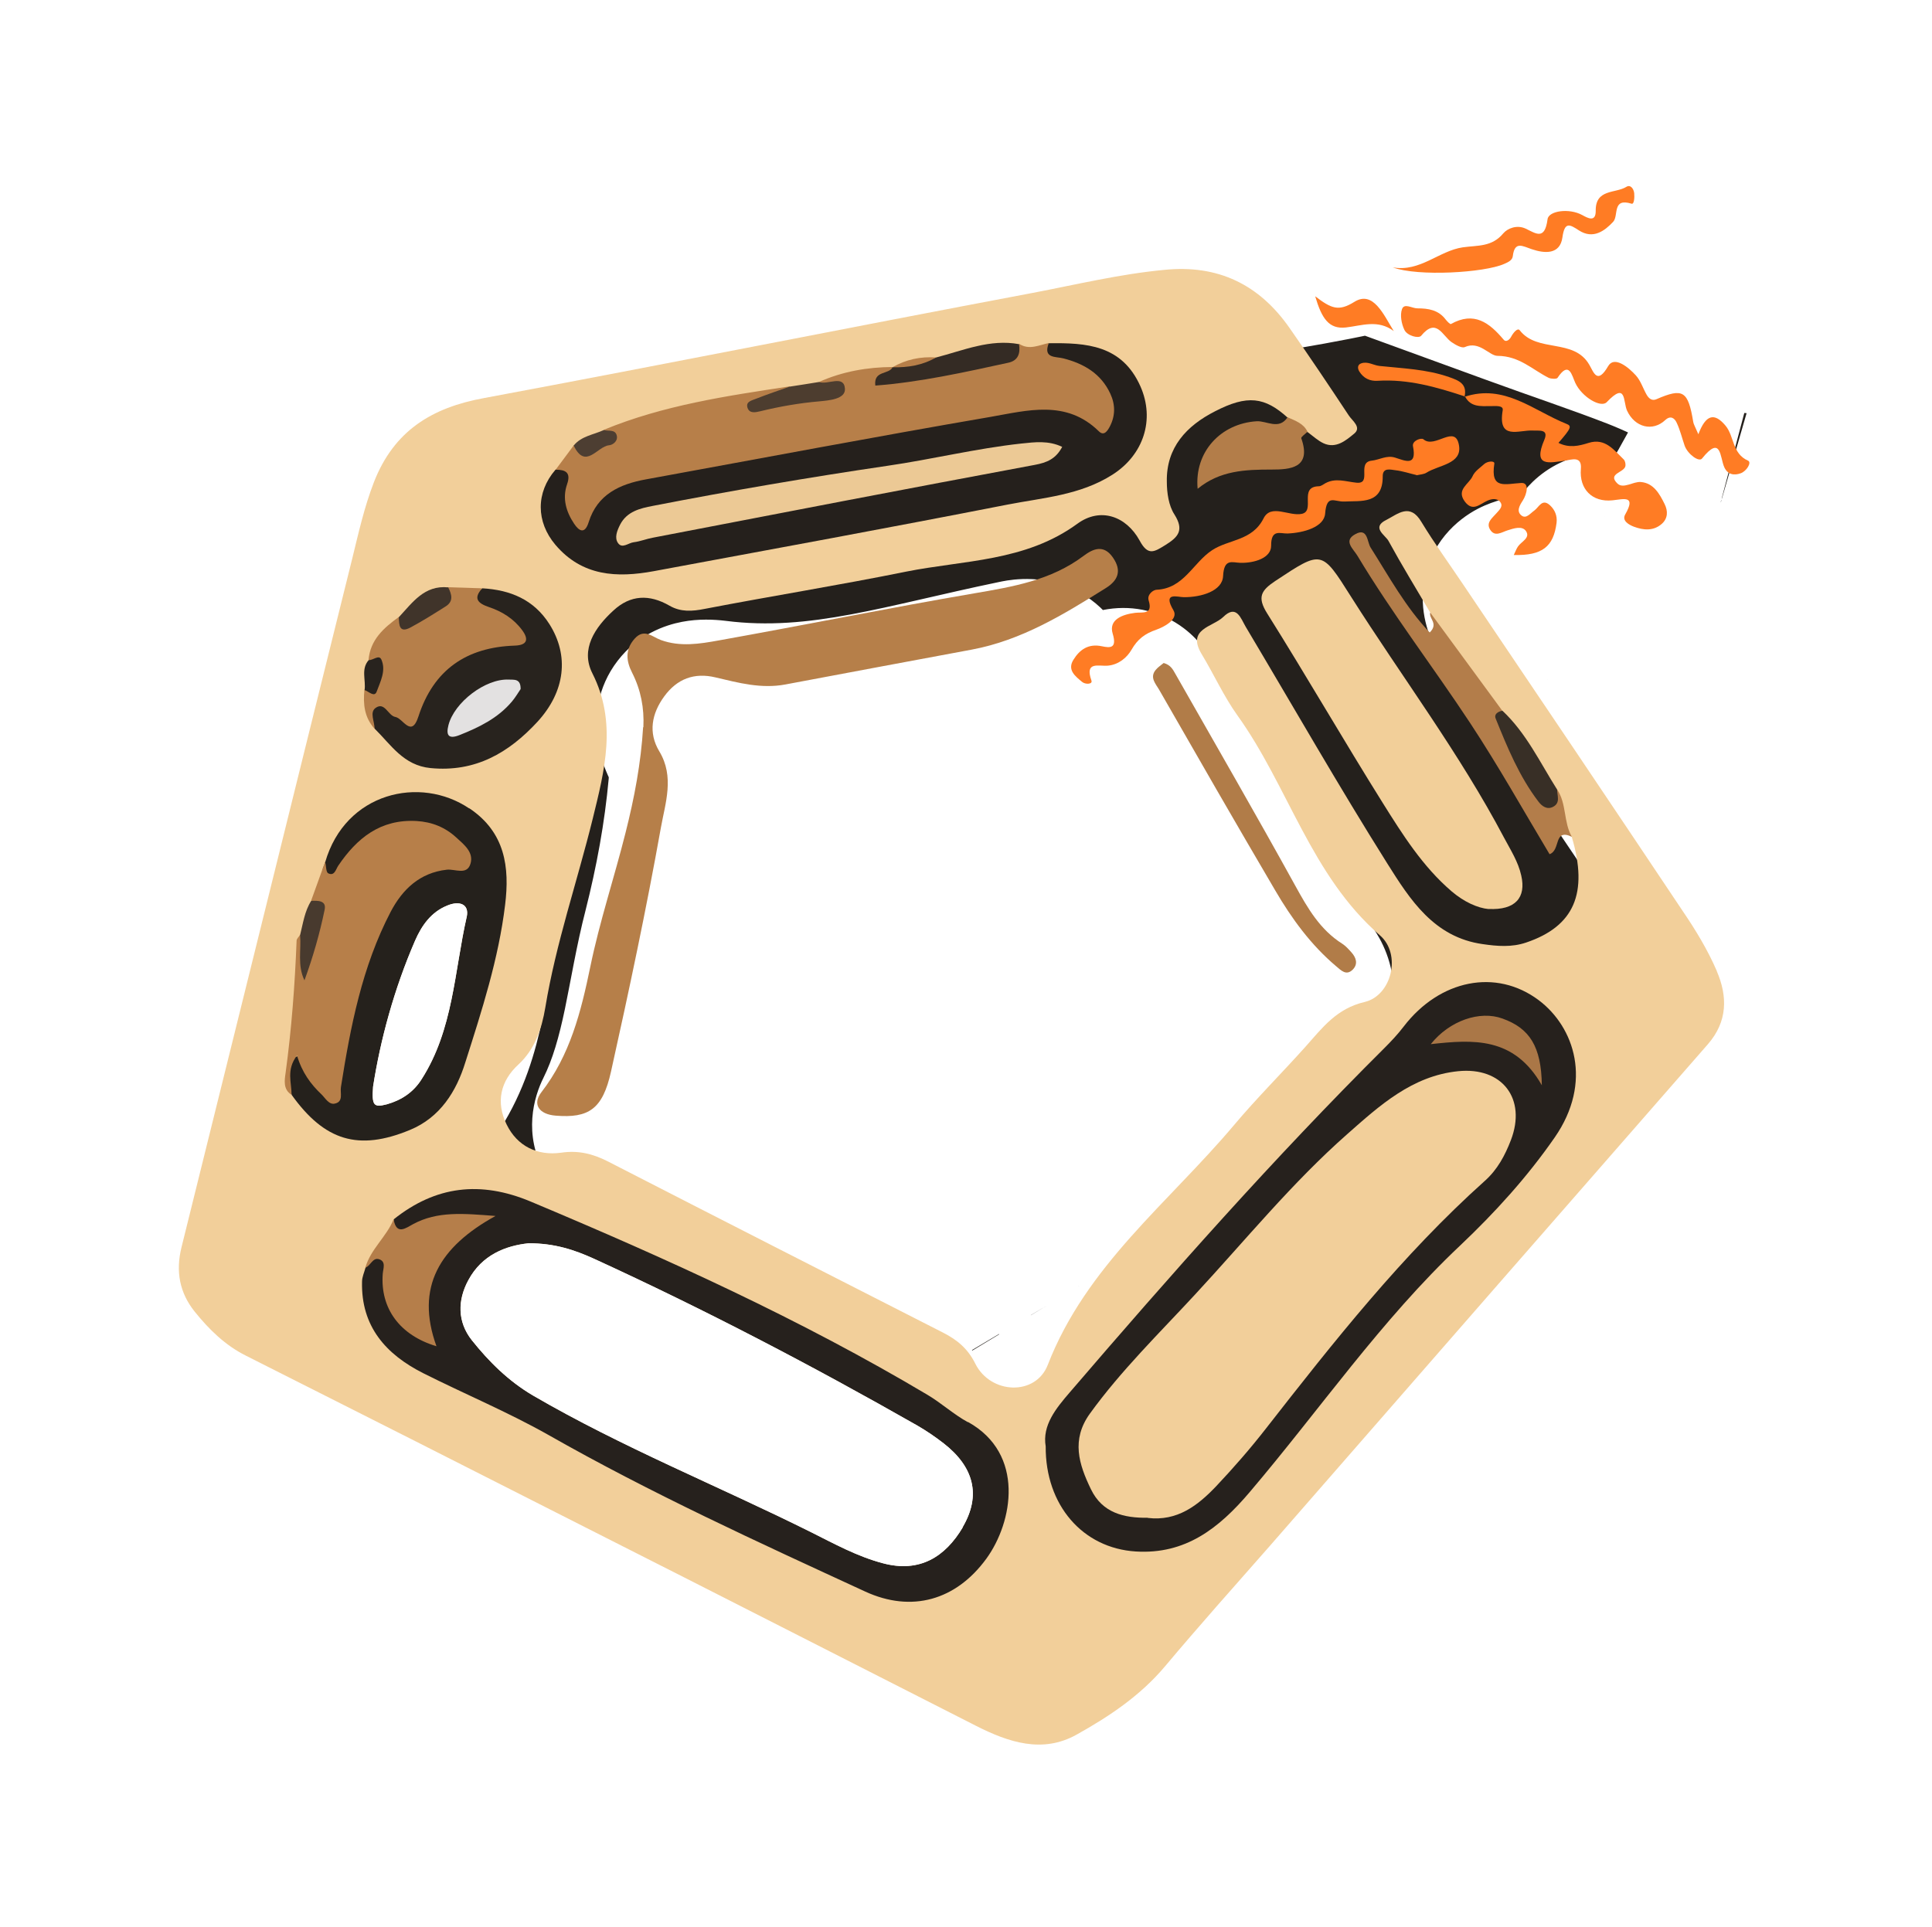
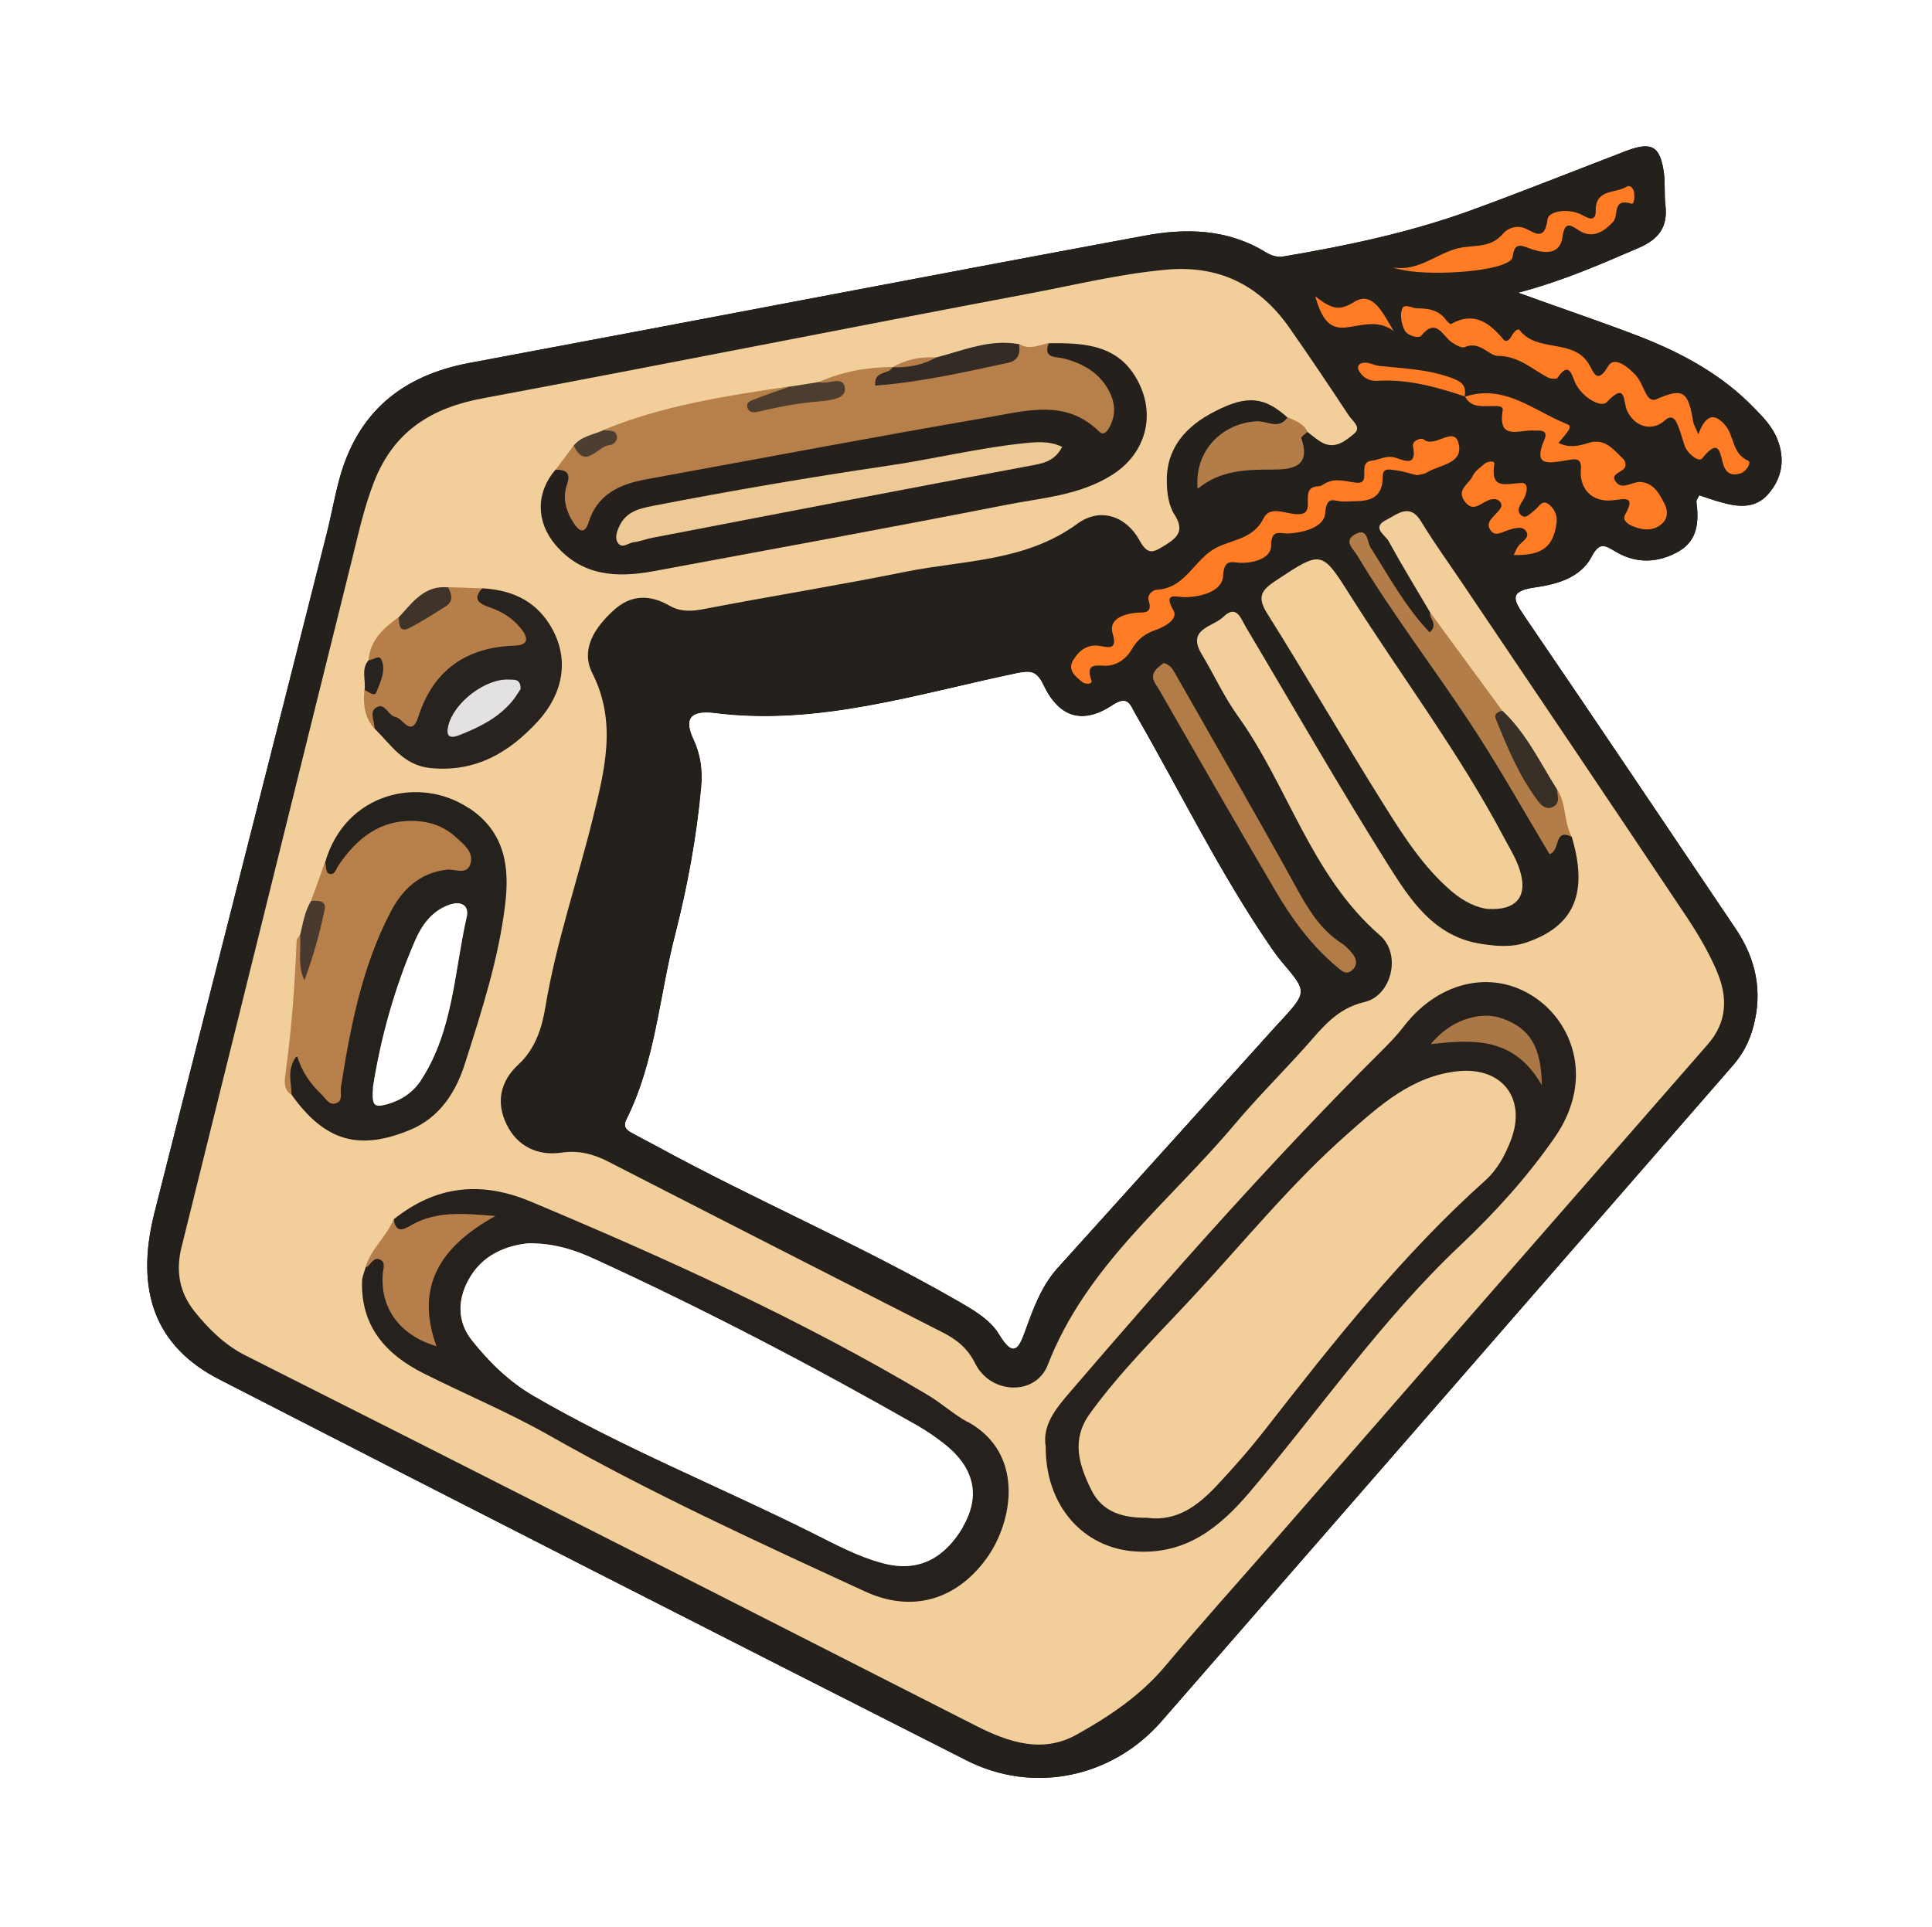
<svg xmlns="http://www.w3.org/2000/svg" fill="none" viewBox="0 0 414 413" height="413" width="414">
  <g filter="url(#filter0_d_11081_11054)">
    <path fill="#24201C" d="M368.754 96.259C372.393 97.311 376.09 97.738 378.905 94.525C381.919 91.084 382.545 87.046 380.867 82.781C379.815 80.108 377.881 78.089 375.919 76.099C369.095 69.019 360.707 64.441 351.693 60.886C343.475 57.702 335.087 54.915 325.334 51.361C335.172 48.745 343.134 45.19 351.153 41.75C355.532 39.873 357.437 37.2 356.868 32.537C356.612 30.262 356.84 27.959 356.555 25.712C355.759 19.912 353.939 18.888 348.423 20.992C337.362 25.229 326.357 29.637 315.211 33.703C302.245 38.423 288.767 41.266 275.175 43.569C273.639 43.825 272.474 43.427 271.222 42.688C263.005 37.627 253.962 37.484 245.006 39.191C196.837 48.119 148.782 57.417 100.642 66.403C86.14 69.104 76.615 76.98 72.719 91.311C71.639 95.321 70.928 99.444 69.876 103.51C57.649 151.934 45.28 200.302 33.053 248.726C28.873 265.475 33.365 277.303 47.043 284.298C100.301 311.653 153.673 338.836 207.074 365.906C221.462 373.214 238.352 369.631 248.901 357.546C289.762 310.686 330.594 263.768 371.398 216.908C373.502 214.491 374.896 211.761 375.72 208.662C377.768 201.013 376.232 194.103 371.967 187.734C356.925 165.413 341.94 143.063 326.784 120.855C324.31 117.187 323.201 115.339 328.973 114.514C333.608 113.86 338.641 112.467 341.03 108.003C342.764 104.676 343.873 105.472 346.319 106.922C350.698 109.51 355.418 109.282 359.768 106.78C363.834 104.42 364.062 100.354 363.522 96.174C363.493 95.776 363.863 95.292 364.147 94.781C365.768 95.321 367.218 95.861 368.725 96.259M206.306 315.975C202.581 322.259 197.093 325.813 189.131 323.652C183.672 322.202 178.781 319.501 173.776 317.027C153.986 307.16 133.342 298.885 114.206 287.739C108.974 284.668 104.765 280.488 101.097 275.882C97.998 271.958 98.026 267.323 100.358 263.029C103.287 257.57 108.405 255.636 113.239 255.124C118.869 255.096 123.191 256.574 127.314 258.451C150.943 269.285 173.975 281.313 196.581 294.194C198.543 295.331 200.42 296.582 202.211 298.004C208.581 302.98 210.344 309.065 206.277 315.975M79.942 221.543C81.505 211.505 84.434 200.615 88.956 190.208C90.349 187.023 92.368 184.094 95.865 182.701C98.453 181.62 100.585 182.388 100.017 185.118C97.344 196.861 97.145 209.344 90.349 219.95C88.614 222.737 86.027 224.443 82.927 225.325C80.084 226.064 79.657 225.637 79.942 221.571M214.068 274.545C212.192 271.389 208.552 269.313 205.197 267.38C184.127 255.266 161.748 245.741 140.479 234.111C138.773 233.201 137.067 232.32 135.418 231.41C134.252 230.756 133.456 230.102 134.252 228.538C140.508 215.998 141.275 202.008 144.744 188.729C147.36 178.407 149.294 167.972 150.261 157.309C150.574 153.754 150.176 150.399 148.64 147.129C146.536 142.665 147.901 140.845 153.047 141.442C175.369 144.286 196.524 137.347 217.992 132.883C220.864 132.314 222.144 132.457 223.537 135.385C226.893 142.466 231.982 144.001 238.409 139.764C241.736 137.575 242.134 139.679 243.271 141.641C252.939 158.418 261.441 175.905 272.474 191.914C273.184 192.909 273.924 193.933 274.691 194.843C280.151 201.269 280.066 201.184 274.208 207.638C258.313 225.239 242.39 242.897 226.494 260.527C223.054 264.422 221.376 269.171 219.642 273.948C218.248 277.872 217.111 279.55 214.125 274.602" />
    <mask fill="black" height="390" width="391" y="-0.014" x="11.549" maskUnits="userSpaceOnUse" id="path-2-outside-1_11081_11054">
      <rect height="390" width="391" y="-0.014" x="11.549" fill="white" />
      <path d="M368.754 96.259C372.393 97.311 376.09 97.738 378.905 94.525C381.919 91.084 382.545 87.046 380.867 82.781C379.815 80.108 377.881 78.089 375.919 76.099C369.095 69.019 360.707 64.441 351.693 60.886C343.475 57.702 335.087 54.915 325.334 51.361C335.172 48.745 343.134 45.19 351.153 41.75C355.532 39.873 357.437 37.2 356.868 32.537C356.612 30.262 356.84 27.959 356.555 25.712C355.759 19.912 353.939 18.888 348.423 20.992C337.362 25.229 326.357 29.637 315.211 33.703C302.245 38.423 288.767 41.266 275.175 43.569C273.639 43.825 272.474 43.427 271.222 42.688C263.005 37.627 253.962 37.484 245.006 39.191C196.837 48.119 148.782 57.417 100.642 66.403C86.14 69.104 76.615 76.98 72.719 91.311C71.639 95.321 70.928 99.444 69.876 103.51C57.649 151.934 45.28 200.302 33.053 248.726C28.873 265.475 33.365 277.303 47.043 284.298C100.301 311.653 153.673 338.836 207.074 365.906C221.462 373.214 238.352 369.631 248.901 357.546C289.762 310.686 330.594 263.768 371.398 216.908C373.502 214.491 374.896 211.761 375.72 208.662C377.768 201.013 376.232 194.103 371.967 187.734C356.925 165.413 341.94 143.063 326.784 120.855C324.31 117.187 323.201 115.339 328.973 114.514C333.608 113.86 338.641 112.467 341.03 108.003C342.764 104.676 343.873 105.472 346.319 106.922C350.698 109.51 355.418 109.282 359.768 106.78C363.834 104.42 364.062 100.354 363.522 96.174C363.493 95.776 363.863 95.292 364.147 94.781C365.768 95.321 367.218 95.861 368.725 96.259M206.306 315.975C202.581 322.259 197.093 325.813 189.131 323.652C183.672 322.202 178.781 319.501 173.776 317.027C153.986 307.16 133.342 298.885 114.206 287.739C108.974 284.668 104.765 280.488 101.097 275.882C97.998 271.958 98.026 267.323 100.358 263.029C103.287 257.57 108.405 255.636 113.239 255.124C118.869 255.096 123.191 256.574 127.314 258.451C150.943 269.285 173.975 281.313 196.581 294.194C198.543 295.331 200.42 296.582 202.211 298.004C208.581 302.98 210.344 309.065 206.277 315.975M79.942 221.543C81.505 211.505 84.434 200.615 88.956 190.208C90.349 187.023 92.368 184.094 95.865 182.701C98.453 181.62 100.585 182.388 100.017 185.118C97.344 196.861 97.145 209.344 90.349 219.95C88.614 222.737 86.027 224.443 82.927 225.325C80.084 226.064 79.657 225.637 79.942 221.571M214.068 274.545C212.192 271.389 208.552 269.313 205.197 267.38C184.127 255.266 161.748 245.741 140.479 234.111C138.773 233.201 137.067 232.32 135.418 231.41C134.252 230.756 133.456 230.102 134.252 228.538C140.508 215.998 141.275 202.008 144.744 188.729C147.36 178.407 149.294 167.972 150.261 157.309C150.574 153.754 150.176 150.399 148.64 147.129C146.536 142.665 147.901 140.845 153.047 141.442C175.369 144.286 196.524 137.347 217.992 132.883C220.864 132.314 222.144 132.457 223.537 135.385C226.893 142.466 231.982 144.001 238.409 139.764C241.736 137.575 242.134 139.679 243.271 141.641C252.939 158.418 261.441 175.905 272.474 191.914C273.184 192.909 273.924 193.933 274.691 194.843C280.151 201.269 280.066 201.184 274.208 207.638C258.313 225.239 242.39 242.897 226.494 260.527C223.054 264.422 221.376 269.171 219.642 273.948C218.248 277.872 217.111 279.55 214.125 274.602" />
    </mask>
    <path fill="#24201C" d="M368.754 96.259C372.393 97.311 376.09 97.738 378.905 94.525C381.919 91.084 382.545 87.046 380.867 82.781C379.815 80.108 377.881 78.089 375.919 76.099C369.095 69.019 360.707 64.441 351.693 60.886C343.475 57.702 335.087 54.915 325.334 51.361C335.172 48.745 343.134 45.19 351.153 41.75C355.532 39.873 357.437 37.2 356.868 32.537C356.612 30.262 356.84 27.959 356.555 25.712C355.759 19.912 353.939 18.888 348.423 20.992C337.362 25.229 326.357 29.637 315.211 33.703C302.245 38.423 288.767 41.266 275.175 43.569C273.639 43.825 272.474 43.427 271.222 42.688C263.005 37.627 253.962 37.484 245.006 39.191C196.837 48.119 148.782 57.417 100.642 66.403C86.14 69.104 76.615 76.98 72.719 91.311C71.639 95.321 70.928 99.444 69.876 103.51C57.649 151.934 45.28 200.302 33.053 248.726C28.873 265.475 33.365 277.303 47.043 284.298C100.301 311.653 153.673 338.836 207.074 365.906C221.462 373.214 238.352 369.631 248.901 357.546C289.762 310.686 330.594 263.768 371.398 216.908C373.502 214.491 374.896 211.761 375.72 208.662C377.768 201.013 376.232 194.103 371.967 187.734C356.925 165.413 341.94 143.063 326.784 120.855C324.31 117.187 323.201 115.339 328.973 114.514C333.608 113.86 338.641 112.467 341.03 108.003C342.764 104.676 343.873 105.472 346.319 106.922C350.698 109.51 355.418 109.282 359.768 106.78C363.834 104.42 364.062 100.354 363.522 96.174C363.493 95.776 363.863 95.292 364.147 94.781C365.768 95.321 367.218 95.861 368.725 96.259M206.306 315.975C202.581 322.259 197.093 325.813 189.131 323.652C183.672 322.202 178.781 319.501 173.776 317.027C153.986 307.16 133.342 298.885 114.206 287.739C108.974 284.668 104.765 280.488 101.097 275.882C97.998 271.958 98.026 267.323 100.358 263.029C103.287 257.57 108.405 255.636 113.239 255.124C118.869 255.096 123.191 256.574 127.314 258.451C150.943 269.285 173.975 281.313 196.581 294.194C198.543 295.331 200.42 296.582 202.211 298.004C208.581 302.98 210.344 309.065 206.277 315.975M79.942 221.543C81.505 211.505 84.434 200.615 88.956 190.208C90.349 187.023 92.368 184.094 95.865 182.701C98.453 181.62 100.585 182.388 100.017 185.118C97.344 196.861 97.145 209.344 90.349 219.95C88.614 222.737 86.027 224.443 82.927 225.325C80.084 226.064 79.657 225.637 79.942 221.571M214.068 274.545C212.192 271.389 208.552 269.313 205.197 267.38C184.127 255.266 161.748 245.741 140.479 234.111C138.773 233.201 137.067 232.32 135.418 231.41C134.252 230.756 133.456 230.102 134.252 228.538C140.508 215.998 141.275 202.008 144.744 188.729C147.36 178.407 149.294 167.972 150.261 157.309C150.574 153.754 150.176 150.399 148.64 147.129C146.536 142.665 147.901 140.845 153.047 141.442C175.369 144.286 196.524 137.347 217.992 132.883C220.864 132.314 222.144 132.457 223.537 135.385C226.893 142.466 231.982 144.001 238.409 139.764C241.736 137.575 242.134 139.679 243.271 141.641C252.939 158.418 261.441 175.905 272.474 191.914C273.184 192.909 273.924 193.933 274.691 194.843C280.151 201.269 280.066 201.184 274.208 207.638C258.313 225.239 242.39 242.897 226.494 260.527C223.054 264.422 221.376 269.171 219.642 273.948C218.248 277.872 217.111 279.55 214.125 274.602" />
-     <path mask="url(#path-2-outside-1_11081_11054)" fill="white" d="M378.905 94.525L393.876 107.641L393.877 107.641L378.905 94.525ZM380.867 82.781L399.39 75.495L399.388 75.491L380.867 82.781ZM375.919 76.099L361.588 89.912L361.666 89.992L361.744 90.072L375.919 76.099ZM351.693 60.886L358.994 42.37L358.94 42.348L358.885 42.327L351.693 60.886ZM325.334 51.361L320.219 32.125L259.049 48.389L318.518 70.062L325.334 51.361ZM351.153 41.75L343.312 23.455L343.304 23.458L351.153 41.75ZM356.868 32.537L337.088 34.762L337.099 34.854L337.11 34.946L356.868 32.537ZM356.555 25.712L376.302 23.213L376.289 23.109L376.275 23.006L356.555 25.712ZM348.423 20.992L341.329 2.395L341.316 2.4L341.303 2.405L348.423 20.992ZM315.211 33.703L322.02 52.406L322.032 52.402L315.211 33.703ZM275.175 43.569L278.447 63.203L278.474 63.199L278.5 63.194L275.175 43.569ZM271.222 42.688L260.784 59.636L260.939 59.731L261.096 59.824L271.222 42.688ZM245.006 39.191L248.633 58.762L248.682 58.753L248.73 58.743L245.006 39.191ZM100.642 66.403L104.287 85.97L104.294 85.969L100.642 66.403ZM72.719 91.311L53.512 86.091L53.506 86.111L53.501 86.132L72.719 91.311ZM69.876 103.51L50.606 98.524L50.591 98.581L50.577 98.637L69.876 103.51ZM33.053 248.726L13.754 243.854L13.747 243.88L13.741 243.907L33.053 248.726ZM47.043 284.298L56.136 266.593L56.121 266.585L56.106 266.577L47.043 284.298ZM207.074 365.906L216.087 348.16L216.08 348.156L216.073 348.153L207.074 365.906ZM248.901 357.546L263.896 370.636L263.903 370.628L248.901 357.546ZM371.398 216.908L386.409 229.979L386.41 229.978L371.398 216.908ZM375.72 208.662L356.493 203.515L356.489 203.53L356.485 203.544L375.72 208.662ZM371.967 187.734L388.505 176.659L388.489 176.635L388.473 176.611L371.967 187.734ZM326.784 120.855L310.282 131.985L310.312 132.03L310.343 132.075L326.784 120.855ZM328.973 114.514L326.192 94.805L326.175 94.808L326.159 94.81L328.973 114.514ZM341.03 108.003L358.58 117.393L358.63 117.299L358.679 117.205L341.03 108.003ZM346.319 106.922L336.166 124.043L336.179 124.05L336.193 124.058L346.319 106.922ZM359.768 106.78L369.692 124.034L369.726 124.015L369.76 123.995L359.768 106.78ZM363.522 96.174L343.668 97.592L343.709 98.16L343.782 98.725L363.522 96.174ZM364.147 94.781L370.442 75.898L354.77 70.674L346.748 85.114L364.147 94.781ZM189.131 323.652L194.345 304.443L194.293 304.429L194.241 304.415L189.131 323.652ZM173.776 317.027L164.895 334.84L164.926 334.855L164.956 334.87L173.776 317.027ZM114.206 287.739L104.13 304.905L104.159 304.922L104.187 304.938L114.206 287.739ZM101.097 275.882L85.477 288.219L85.502 288.25L85.526 288.281L101.097 275.882ZM100.358 263.029L117.849 272.528L117.874 272.483L117.898 272.439L100.358 263.029ZM113.239 255.124L113.138 235.22L112.138 235.225L111.143 235.331L113.239 255.124ZM127.314 258.451L135.609 240.358L135.585 240.346L135.56 240.335L127.314 258.451ZM196.581 294.194L206.564 276.974L206.5 276.936L206.435 276.9L196.581 294.194ZM202.211 298.004L189.837 313.595L189.897 313.642L189.957 313.689L202.211 298.004ZM88.956 190.208L70.72 182.23L70.71 182.253L70.699 182.277L88.956 190.208ZM95.865 182.701L103.231 201.192L103.384 201.131L103.535 201.068L95.865 182.701ZM100.017 185.118L119.425 189.535L119.465 189.357L119.503 189.177L100.017 185.118ZM90.349 219.95L73.59 209.212L73.519 209.322L73.451 209.432L90.349 219.95ZM82.927 225.325L87.936 244.589L88.155 244.532L88.372 244.47L82.927 225.325ZM205.197 267.38L215.135 250.134L215.126 250.129L215.117 250.124L205.197 267.38ZM140.479 234.111L150.029 216.647L149.938 216.597L149.846 216.548L140.479 234.111ZM135.418 231.41L125.68 248.769L125.741 248.804L125.803 248.838L135.418 231.41ZM134.252 228.538L151.99 237.568L152.027 237.496L152.063 237.423L134.252 228.538ZM144.744 188.729L164.003 193.76L164.021 193.69L164.039 193.619L144.744 188.729ZM150.261 157.309L170.084 159.106L170.086 159.08L170.089 159.054L150.261 157.309ZM148.64 147.129L166.657 138.669L166.651 138.656L166.645 138.643L148.64 147.129ZM153.047 141.442L155.563 121.697L155.452 121.683L155.341 121.67L153.047 141.442ZM217.992 132.883L214.126 113.358L214.033 113.376L213.94 113.396L217.992 132.883ZM223.537 135.385L241.524 126.862L241.518 126.848L241.511 126.835L223.537 135.385ZM238.409 139.764L227.466 123.138L227.46 123.142L227.453 123.147L238.409 139.764ZM243.271 141.641L260.517 131.703L260.504 131.681L260.491 131.658L243.271 141.641ZM272.474 191.914L256.084 203.209L256.179 203.347L256.277 203.483L272.474 191.914ZM274.691 194.843L259.479 207.678L259.5 207.704L259.522 207.73L274.691 194.843ZM274.208 207.638L259.468 194.262L259.452 194.28L259.436 194.298L274.208 207.638ZM226.494 260.527L211.712 247.198L211.643 247.274L211.576 247.351L226.494 260.527ZM219.642 273.948L200.932 267.155L200.908 267.221L200.885 267.288L219.642 273.948ZM368.754 96.259L363.226 115.381C367.693 116.672 382.633 120.474 393.876 107.641L378.905 94.525L363.934 81.408C364.843 80.37 366.139 79.289 367.817 78.459C369.474 77.639 371.043 77.291 372.267 77.175C374.342 76.979 375.429 77.47 374.281 77.138L368.754 96.259ZM378.905 94.525L393.877 107.641C401.997 98.371 403.681 86.404 399.39 75.495L380.867 82.781L362.344 90.067C362.072 89.375 361.663 87.815 362.003 85.742C362.349 83.632 363.281 82.154 363.933 81.409L378.905 94.525ZM380.867 82.781L399.388 75.491C396.644 68.519 391.786 63.842 390.095 62.126L375.919 76.099L361.744 90.072C361.977 90.308 362.169 90.504 362.345 90.686C362.519 90.866 362.658 91.013 362.775 91.138C363.012 91.394 363.106 91.511 363.122 91.531C363.143 91.558 362.727 91.041 362.346 90.071L380.867 82.781ZM375.919 76.099L390.25 62.286C380.697 52.374 369.428 46.484 358.994 42.37L351.693 60.886L344.391 79.403C351.985 82.397 357.493 85.663 361.588 89.912L375.919 76.099ZM351.693 60.886L358.885 42.327C350.515 39.083 341.106 35.923 332.149 32.66L325.334 51.361L318.518 70.062C329.068 73.906 336.435 76.32 344.5 79.446L351.693 60.886ZM325.334 51.361L330.449 70.597C341.954 67.537 351.305 63.344 359.001 60.041L351.153 41.75L343.304 23.458C334.963 27.037 328.39 29.952 320.219 32.125L325.334 51.361ZM351.153 41.75L358.993 60.045C363.141 58.267 368.7 55.048 372.622 48.931C376.754 42.487 377.298 35.635 376.626 30.127L356.868 32.537L337.11 34.946C337.007 34.102 336.883 30.918 339.11 27.445C341.126 24.3 343.543 23.356 343.312 23.455L351.153 41.75ZM356.868 32.537L376.648 30.312C376.655 30.38 376.639 30.303 376.626 28.928C376.616 27.925 376.612 25.661 376.302 23.213L356.555 25.712L336.808 28.212C336.783 28.011 336.807 28.021 336.819 29.3C336.827 30.207 336.825 32.419 337.088 34.762L356.868 32.537ZM356.555 25.712L376.275 23.006C375.984 20.889 375.432 17.755 374.078 14.53C372.64 11.103 369.775 6.362 364.209 3.149C358.69 -0.036 353.216 -0.156 349.654 0.25C346.261 0.637 343.306 1.641 341.329 2.395L348.423 20.992L355.517 39.59C356.297 39.292 355.639 39.635 354.163 39.803C352.519 39.99 348.585 40.095 344.31 37.627C339.987 35.133 338.071 31.603 337.37 29.933C336.755 28.466 336.728 27.636 336.836 28.419L356.555 25.712ZM348.423 20.992L341.303 2.405C329.847 6.793 319.357 11.003 308.39 15.004L315.211 33.703L322.032 52.402C333.358 48.27 344.877 43.665 355.542 39.58L348.423 20.992ZM315.211 33.703L308.402 14.999C297.112 19.109 285.012 21.715 271.849 23.945L275.175 43.569L278.5 63.194C292.522 60.818 307.377 57.737 322.02 52.406L315.211 33.703ZM275.175 43.569L271.903 23.936C273.759 23.627 275.843 23.673 277.92 24.192C279.81 24.665 281.044 25.372 281.348 25.552L271.222 42.688L261.096 59.824C264.783 62.002 270.741 64.487 278.447 63.203L275.175 43.569ZM271.222 42.688L281.661 25.74C267.494 17.015 252.685 17.465 241.281 19.638L245.006 39.191L248.73 58.743C255.24 57.504 258.516 58.239 260.784 59.636L271.222 42.688ZM245.006 39.191L241.378 19.62C193.38 28.517 144.771 37.918 96.99 46.836L100.642 66.403L104.294 85.969C152.793 76.917 200.294 67.722 248.633 58.762L245.006 39.191ZM100.642 66.403L96.997 46.835C87.095 48.679 77.549 52.554 69.592 59.52C61.544 66.566 56.331 75.72 53.512 86.091L72.719 91.311L91.927 96.533C93.003 92.572 94.5 90.623 95.814 89.472C97.22 88.241 99.688 86.827 104.287 85.97L100.642 66.403ZM72.719 91.311L53.501 86.132C52.817 88.669 52.275 91.149 51.838 93.154C51.37 95.303 51.016 96.941 50.606 98.524L69.876 103.51L89.145 108.496C89.788 106.013 90.315 103.556 90.735 101.625C91.187 99.55 91.541 97.964 91.938 96.491L72.719 91.311ZM69.876 103.51L50.577 98.637C44.468 122.832 38.323 147.016 32.173 171.216C26.025 195.412 19.872 219.624 13.754 243.854L33.053 248.726L52.351 253.599C58.461 229.404 64.606 205.221 70.755 181.02C76.904 156.825 83.057 132.612 89.174 108.383L69.876 103.51ZM33.053 248.726L13.741 243.907C11.019 254.81 10.529 266.431 14.807 277.401C19.225 288.731 27.708 296.767 37.979 302.02L47.043 284.298L56.106 266.577C52.7 264.835 52.099 263.459 51.896 262.939C51.553 262.059 50.906 259.391 52.365 253.546L33.053 248.726ZM47.043 284.298L37.949 302.004C91.247 329.378 144.651 356.579 198.074 383.66L207.074 365.906L216.073 348.153C162.695 321.094 109.355 293.927 56.136 266.593L47.043 284.298ZM207.074 365.906L198.06 383.653C220.843 395.225 247.555 389.355 263.896 370.636L248.901 357.546L233.906 344.457C229.148 349.907 222.08 351.203 216.087 348.16L207.074 365.906ZM248.901 357.546L263.903 370.628C304.77 323.76 345.61 276.834 386.409 229.979L371.398 216.908L356.387 203.837C315.579 250.703 274.754 297.611 233.899 344.465L248.901 357.546ZM371.398 216.908L386.41 229.978C390.653 225.104 393.407 219.601 394.955 213.78L375.72 208.662L356.485 203.544C356.451 203.674 356.422 203.755 356.406 203.798C356.39 203.84 356.382 203.854 356.385 203.848C356.388 203.842 356.395 203.83 356.402 203.82C356.409 203.81 356.406 203.815 356.386 203.838L371.398 216.908ZM375.72 208.662L394.948 213.808C398.651 199.973 395.572 187.212 388.505 176.659L371.967 187.734L355.428 198.809C356.313 200.13 356.57 200.981 356.656 201.433C356.731 201.827 356.781 202.436 356.493 203.515L375.72 208.662ZM371.967 187.734L388.473 176.611C373.466 154.341 358.424 131.907 343.225 109.635L326.784 120.855L310.343 132.075C325.455 154.219 340.384 176.484 355.461 198.857L371.967 187.734ZM326.784 120.855L343.286 109.726C342.526 108.599 342.692 108.788 342.965 109.317C342.986 109.359 345.288 113.398 344.52 119.222C343.477 127.125 338.094 131.41 335.002 133.012C332.641 134.235 330.971 134.335 331.788 134.219L328.973 114.514L326.159 94.81C324.089 95.106 320.394 95.747 316.694 97.663C312.264 99.957 306.231 105.088 305.053 114.015C304.15 120.863 306.832 126.103 307.577 127.549C308.573 129.482 309.805 131.277 310.282 131.985L326.784 120.855ZM328.973 114.514L331.754 134.223C336.596 133.54 351.16 131.262 358.58 117.393L341.03 108.003L323.479 98.613C324.083 97.486 324.872 96.54 325.697 95.819C326.485 95.131 327.159 94.774 327.488 94.622C327.802 94.477 327.887 94.479 327.616 94.547C327.349 94.614 326.902 94.705 326.192 94.805L328.973 114.514ZM341.03 108.003L358.679 117.205C358.636 117.289 358.441 117.657 358.08 118.185C357.727 118.7 357.063 119.593 356.026 120.587C353.646 122.872 349.63 125.319 344.291 125.556C339.835 125.754 336.714 124.253 336.134 123.976C335.575 123.709 335.081 123.399 336.166 124.043L346.319 106.922L356.471 89.802C356.333 89.72 354.784 88.767 353.275 88.047C351.745 87.317 347.78 85.553 342.524 85.786C336.385 86.059 331.614 88.84 328.462 91.866C325.79 94.43 324.209 97.211 323.38 98.801L341.03 108.003ZM346.319 106.922L336.193 124.058C347.423 130.695 359.839 129.701 369.692 124.034L359.768 106.78L349.844 89.526C350.152 89.349 351.125 88.891 352.649 88.86C354.254 88.827 355.605 89.29 356.445 89.786L346.319 106.922ZM359.768 106.78L369.76 123.995C376.588 120.032 380.794 113.964 382.582 107.371C384.123 101.691 383.631 96.48 383.262 93.622L363.522 96.174L343.782 98.725C343.952 100.047 343.617 98.96 344.163 96.947C344.487 95.75 345.112 94.251 346.231 92.761C347.362 91.255 348.656 90.216 349.777 89.565L359.768 106.78ZM363.522 96.174L383.375 94.756C383.604 97.96 382.985 100.495 382.519 101.946C382.052 103.399 381.517 104.44 381.302 104.845C381.082 105.26 380.893 105.565 380.988 105.408C380.995 105.397 381.274 104.937 381.547 104.447L364.147 94.781L346.748 85.114C346.878 84.88 347.005 84.673 346.863 84.909C346.809 84.998 346.477 85.545 346.132 86.195C345.793 86.834 345.153 88.103 344.616 89.774C344.08 91.444 343.425 94.189 343.668 97.592L363.522 96.174ZM364.147 94.781L357.853 113.664C358.602 113.913 361.321 114.89 363.642 115.503L368.725 96.259L373.809 77.015C373.116 76.832 372.934 76.728 370.442 75.898L364.147 94.781ZM206.306 315.975L189.184 305.825C188.579 306.844 188.8 305.973 190.469 305.146C191.334 304.717 192.278 304.466 193.154 304.4C193.994 304.337 194.435 304.467 194.345 304.443L189.131 323.652L183.917 342.861C191.963 345.045 200.403 344.652 208.146 340.815C215.48 337.18 220.307 331.389 223.428 326.124L206.306 315.975ZM189.131 323.652L194.241 304.415C191.251 303.621 188.767 302.233 182.597 299.183L173.776 317.027L164.956 334.87C168.795 336.768 176.092 340.783 184.021 342.889L189.131 323.652ZM173.776 317.027L182.657 299.214C160.709 288.271 142.829 281.376 124.224 270.54L114.206 287.739L104.187 304.938C123.856 316.395 147.262 326.049 164.895 334.84L173.776 317.027ZM114.206 287.739L124.281 270.573C121.849 269.145 119.407 266.923 116.668 263.483L101.097 275.882L85.526 288.281C90.123 294.054 96.099 300.191 104.13 304.905L114.206 287.739ZM101.097 275.882L116.717 263.544C117.673 264.754 118.491 266.619 118.579 268.786C118.66 270.788 118.087 272.09 117.849 272.528L100.358 263.029L82.866 253.53C77.438 263.526 76.588 276.965 85.477 288.219L101.097 275.882ZM100.358 263.029L117.898 272.439C117.704 272.799 117.386 273.257 116.926 273.712C116.473 274.16 116.012 274.478 115.631 274.687C114.935 275.067 114.692 274.986 115.335 274.918L113.239 255.124L111.143 235.331C102.732 236.221 90.047 240.144 82.818 253.62L100.358 263.029ZM113.239 255.124L113.339 275.028C114.317 275.023 115.081 275.141 115.811 275.332C116.609 275.54 117.584 275.892 119.068 276.567L127.314 258.451L135.56 240.335C130.027 237.817 122.732 235.172 113.138 235.22L113.239 255.124ZM127.314 258.451L119.018 276.544C142.031 287.095 164.54 298.845 186.727 311.488L196.581 294.194L206.435 276.9C183.411 263.78 159.855 251.474 135.609 240.358L127.314 258.451ZM196.581 294.194L186.598 311.414C187.841 312.134 188.901 312.851 189.837 313.595L202.211 298.004L214.585 282.413C211.939 280.313 209.245 278.528 206.564 276.974L196.581 294.194ZM202.211 298.004L189.957 313.689C190.89 314.417 189.469 313.66 188.813 310.952C188.487 309.604 188.496 308.303 188.697 307.245C188.885 306.252 189.18 305.784 189.123 305.88L206.277 315.975L223.432 326.07C227.474 319.2 229.706 310.672 227.502 301.577C225.389 292.854 219.902 286.567 214.465 282.319L202.211 298.004ZM79.942 221.543L99.609 224.607C100.939 216.067 103.434 206.833 107.212 198.139L88.956 190.208L70.699 182.277C65.434 194.396 62.072 206.943 60.275 218.479L79.942 221.543ZM88.956 190.208L107.191 198.186C107.408 197.689 107.323 198.047 106.745 198.723C106.059 199.524 104.876 200.537 103.231 201.192L95.865 182.701L88.499 164.21C77.915 168.426 73.005 177.007 70.72 182.23L88.956 190.208ZM95.865 182.701L103.535 201.068C102.563 201.474 96.939 203.687 90.127 200.235C86.133 198.211 82.891 194.686 81.276 190.268C79.806 186.245 80.16 182.836 80.531 181.058L100.017 185.118L119.503 189.177C120.157 186.035 120.458 181.506 118.667 176.606C116.732 171.31 112.902 167.148 108.122 164.726C99.739 160.478 91.754 162.847 88.195 164.334L95.865 182.701ZM100.017 185.118L80.609 180.701C79.799 184.26 79.202 187.756 78.704 190.733C78.177 193.878 77.761 196.416 77.244 198.897C76.229 203.764 75.108 206.842 73.59 209.212L90.349 219.95L107.108 230.689C112.385 222.453 114.762 213.987 116.214 207.024C116.93 203.591 117.49 200.144 117.965 197.314C118.467 194.315 118.898 191.848 119.425 189.535L100.017 185.118ZM90.349 219.95L73.451 209.432C74.007 208.538 74.777 207.724 75.655 207.102C76.494 206.509 77.184 206.264 77.482 206.18L82.927 225.325L88.372 244.47C95.379 242.477 102.467 238.148 107.247 230.469L90.349 219.95ZM82.927 225.325L77.919 206.061C77.254 206.234 78.863 205.72 81.201 205.718C84.226 205.714 90.759 206.634 95.681 212.663C99.49 217.329 99.71 222.131 99.738 222.508C99.808 223.442 99.733 223.878 99.797 222.96L79.942 221.571L60.086 220.183C60.008 221.298 59.88 223.312 60.038 225.446C60.155 227.024 60.607 232.648 64.842 237.837C70.191 244.388 77.346 245.53 81.242 245.526C84.45 245.523 87.179 244.785 87.936 244.589L82.927 225.325ZM214.068 274.545L231.177 264.373C226.109 255.849 217.155 251.298 215.135 250.134L205.197 267.38L195.259 284.625C196.156 285.142 196.768 285.495 197.34 285.846C197.889 286.182 198.197 286.393 198.361 286.514C198.525 286.635 198.418 286.574 198.171 286.322C197.914 286.062 197.446 285.535 196.96 284.718L214.068 274.545ZM205.197 267.38L215.117 250.124C203.961 243.71 192.574 238.047 181.69 232.7C170.638 227.269 160.191 222.203 150.029 216.647L140.479 234.111L130.93 251.575C142.037 257.648 153.413 263.16 164.135 268.428C175.025 273.779 185.363 278.936 195.276 284.636L205.197 267.38ZM140.479 234.111L149.846 216.548C147.815 215.465 146.533 214.809 145.033 213.982L135.418 231.41L125.803 248.838C127.602 249.83 129.732 250.937 131.113 251.674L140.479 234.111ZM135.418 231.41L145.156 214.05C145.19 214.069 145.382 214.177 145.656 214.351C145.929 214.524 146.384 214.825 146.931 215.255C147.958 216.062 149.903 217.781 151.492 220.637C153.242 223.781 154.026 227.348 153.796 230.856C153.587 234.042 152.6 236.37 151.99 237.568L134.252 228.538L116.514 219.508C114.343 223.772 112.111 231.734 116.706 239.993C120.016 245.941 125.411 248.618 125.68 248.769L135.418 231.41ZM134.252 228.538L152.063 237.423C156.331 228.867 158.502 220.267 160.025 212.988C161.739 204.801 162.407 199.869 164.003 193.76L144.744 188.729L125.486 183.698C123.613 190.869 122.162 199.571 121.061 204.833C119.769 211.004 118.428 215.669 116.441 219.652L134.252 228.538ZM144.744 188.729L164.039 193.619C166.866 182.466 169.007 170.985 170.084 159.106L150.261 157.309L130.438 155.511C129.581 164.958 127.855 174.349 125.45 183.839L144.744 188.729ZM150.261 157.309L170.089 159.054C170.64 152.79 169.992 145.771 166.657 138.669L148.64 147.129L130.623 155.589C130.588 155.515 130.55 155.417 130.516 155.306C130.483 155.195 130.465 155.104 130.457 155.049C130.44 154.935 130.477 155.066 130.433 155.564L150.261 157.309ZM148.64 147.129L166.645 138.643C166.659 138.672 166.791 138.953 166.951 139.449C167.106 139.929 167.362 140.835 167.5 142.079C167.776 144.563 167.651 149.647 163.904 154.521C160.269 159.247 155.638 160.618 153.626 161.002C151.66 161.377 150.466 161.18 150.753 161.214L153.047 141.442L155.341 121.67C153.055 121.405 149.761 121.212 146.158 121.9C142.508 122.597 136.702 124.59 132.346 130.255C127.877 136.066 127.484 142.405 127.934 146.468C128.362 150.328 129.653 153.531 130.635 155.615L148.64 147.129ZM153.047 141.442L150.532 161.187C177.202 164.584 203.581 156.21 222.045 152.371L217.992 132.883L213.94 113.396C189.467 118.485 173.536 123.987 155.563 121.697L153.047 141.442ZM217.992 132.883L221.859 152.408C222.328 152.315 221.703 152.471 220.636 152.512C219.426 152.558 216.997 152.494 214.128 151.382C211.091 150.206 208.883 148.374 207.445 146.714C206.19 145.266 205.63 144.076 205.563 143.936L223.537 135.385L241.511 126.835C240.141 123.955 236.595 117.396 228.511 114.263C221.613 111.59 215.143 113.157 214.126 113.358L217.992 132.883ZM223.537 135.385L205.55 143.909C208.441 150.009 214.027 157.899 224.167 160.903C234.486 163.961 243.551 160.215 249.365 156.382L238.409 139.764L227.453 123.147C226.84 123.551 230.147 121.156 235.476 122.735C240.626 124.26 241.989 127.842 241.524 126.862L223.537 135.385ZM238.409 139.764L249.351 156.391C249.149 156.524 246.99 157.988 243.421 158.534C238.791 159.242 233.737 158.111 229.65 155.018C226.572 152.689 225.191 150.042 225.191 150.04C225.109 149.896 225.048 149.776 225.24 150.142C225.365 150.381 225.672 150.97 226.051 151.624L243.271 141.641L260.491 131.658C260.586 131.822 260.632 131.915 260.504 131.673C260.444 131.557 260.139 130.967 259.808 130.384C259.309 129.505 257.407 126.101 253.672 123.274C248.927 119.683 243.079 118.314 237.403 119.182C232.788 119.888 229.332 121.91 227.466 123.138L238.409 139.764ZM243.271 141.641L226.025 151.579C234.724 166.674 244.486 186.38 256.084 203.209L272.474 191.914L288.863 180.619C278.395 165.43 271.154 150.161 260.517 131.703L243.271 141.641ZM272.474 191.914L256.277 203.483C256.954 204.431 258.125 206.074 259.479 207.678L274.691 194.843L289.904 182.007C289.723 181.792 289.415 181.387 288.67 180.345L272.474 191.914ZM274.691 194.843L259.522 207.73C261.201 209.706 261.324 209.899 261.211 209.73C261.03 209.46 258.561 205.884 258.809 200.34C258.929 197.672 259.641 195.541 260.298 194.115C260.898 192.813 261.487 192.027 261.571 191.914C261.67 191.781 261.615 191.869 261.188 192.354C260.766 192.834 260.26 193.39 259.468 194.262L274.208 207.638L288.948 221.014C290.068 219.78 292.007 217.69 293.474 215.725C294.915 213.794 298.27 209.005 298.578 202.119C298.897 194.987 295.793 189.824 294.275 187.56C292.825 185.399 290.912 183.193 289.861 181.955L274.691 194.843ZM274.208 207.638L259.436 194.298C243.535 211.905 227.607 229.569 211.712 247.198L226.494 260.527L241.277 273.855C257.172 256.226 273.091 238.573 288.98 220.979L274.208 207.638ZM226.494 260.527L211.576 247.351C205.194 254.576 202.399 263.117 200.932 267.155L219.642 273.948L238.351 280.741C239.302 278.122 239.84 276.657 240.446 275.366C240.978 274.232 241.305 273.826 241.413 273.703L226.494 260.527ZM219.642 273.948L200.885 267.288C200.573 268.167 200.691 267.677 201.192 266.773C201.225 266.712 203.917 261.264 210.898 258.818C220.214 255.553 227.173 260.432 229.118 262.125C230.961 263.729 231.617 265.063 231.167 264.318L214.125 274.602L197.083 284.886C198.127 286.615 200.044 289.595 202.983 292.153C206.026 294.801 213.915 299.942 224.063 296.386C231.876 293.649 235.3 287.355 236.032 286.03C237.231 283.862 238.014 281.691 238.399 280.608L219.642 273.948Z" />
    <path fill="#F2CF9A" d="M367.868 196.692C365.935 192.228 363.376 187.991 360.646 183.981C345.035 160.608 329.311 137.263 313.586 113.975C310.572 109.482 307.388 105.103 304.573 100.469C302.127 96.346 299.54 98.791 297.094 100.042C293.767 101.663 296.838 103.312 297.521 104.535C300.364 109.738 303.464 114.8 306.478 119.918C309.634 128.221 315.435 134.647 320.894 141.386C320.98 141.471 321.065 141.614 321.15 141.699C321.548 142.182 321.889 142.666 322.231 143.149C326.069 148.04 329.368 153.329 332.638 158.618C332.638 158.646 332.695 158.703 332.695 158.76C332.951 159.556 333.178 160.324 333.406 161.12C334.031 163.594 334.685 166.153 336.818 168.03C340.4 180.086 337.301 187.166 327.036 190.635C323.937 191.687 320.837 191.431 317.738 190.976C307.274 189.526 302.127 181.394 297.293 173.717C286.801 157.025 277.019 139.879 266.953 122.989C265.873 121.169 264.991 118.041 262.091 120.885C259.873 123.017 254.215 123.387 257.513 128.846C260.129 133.169 262.233 137.86 265.162 141.955C276.081 157.167 280.886 176.219 295.673 189.071C300.393 193.137 298.203 202.009 292.431 203.374C286.46 204.767 283.417 208.833 279.834 212.871C274.716 218.587 269.257 224.018 264.337 229.875C250.404 246.396 232.746 259.931 224.529 281.143C221.941 287.854 212.302 287.484 209.003 280.916C207.383 277.646 205.079 275.769 202.065 274.233C178.123 262.035 154.181 249.836 130.267 237.553C127.026 235.903 123.927 235.136 120.258 235.676C115.14 236.387 110.818 234.283 108.543 229.591C106.269 224.928 107.15 220.378 111.131 216.738C114.657 213.468 116.107 209.033 116.846 204.597C119.121 190.777 123.699 177.555 127.026 164.049C129.557 153.727 132.258 143.462 126.941 132.941C124.325 127.794 127.481 123.103 131.433 119.491C135.101 116.079 139.168 115.965 143.461 118.439C145.878 119.833 148.324 119.662 151.025 119.122C165.356 116.364 179.772 114.06 194.075 111.16C206.53 108.658 219.695 109.027 230.841 100.895C235.789 97.255 241.334 99.246 244.206 104.478C246.025 107.89 247.39 106.866 249.722 105.445C252.509 103.71 253.788 102.26 251.656 98.876C250.433 96.999 250.035 94.241 250.035 91.853C249.893 84.517 254.272 79.882 260.357 76.782C267.295 73.2 271.02 73.683 275.967 78.176C276.763 80.109 278.64 80.507 280.261 81.275C281.341 82.071 282.394 83.067 283.616 83.635C286.289 84.858 288.422 83.01 290.156 81.588C291.862 80.223 289.758 78.801 289.019 77.664C284.867 71.38 280.687 65.153 276.394 59.011C269.882 49.627 261.039 45.277 249.438 46.471C239.855 47.381 230.614 49.627 221.202 51.419C181.99 58.812 142.893 66.631 103.738 73.939C92.506 75.986 84.431 80.962 80.137 91.938C78.033 97.369 76.81 102.942 75.445 108.487C63.218 157.622 51.105 206.786 38.907 255.893C37.599 261.097 38.48 265.675 41.693 269.712C44.764 273.523 48.205 276.935 52.697 279.181C77.038 291.437 101.349 303.749 125.604 316.061C153.499 330.165 181.336 344.382 209.202 358.543C216.112 362.04 223.363 364.485 230.671 360.419C237.666 356.524 244.348 352.059 249.637 345.775C256.944 337.074 264.48 328.629 271.958 320.127C303.293 284.214 334.628 248.273 365.963 212.445C370.229 207.554 370.2 202.18 367.897 196.806M206.302 315.976C202.577 322.26 197.089 325.814 189.127 323.682C183.668 322.231 178.777 319.53 173.801 317.028C154.011 307.161 133.367 298.886 114.23 287.74C108.998 284.669 104.79 280.489 101.122 275.883C98.022 271.959 98.051 267.324 100.383 263.03C103.311 257.571 108.43 255.637 113.292 255.125C118.922 255.068 123.244 256.575 127.367 258.452C151.025 269.286 174.029 281.314 196.634 294.195C198.596 295.332 200.473 296.612 202.264 298.005C208.634 302.981 210.397 309.066 206.331 315.976M79.938 221.544C81.502 211.506 84.431 200.616 88.952 190.209C90.345 187.024 92.364 184.095 95.861 182.702C98.449 181.621 100.582 182.389 100.013 185.09C97.34 196.834 97.141 209.317 90.345 219.923C88.611 222.71 86.023 224.416 82.924 225.297C80.08 226.037 79.654 225.61 79.938 221.544Z" />
    <path fill="white" d="M274.179 207.61C258.284 225.211 242.361 242.869 226.466 260.498C223.025 264.394 221.347 269.142 219.613 273.92C218.22 277.872 217.082 279.521 214.096 274.574C212.22 271.417 208.58 269.342 205.225 267.408C184.155 255.295 161.777 245.769 140.507 234.139C138.801 233.229 137.095 232.348 135.446 231.438C134.28 230.784 133.484 230.13 134.28 228.566C140.536 216.026 141.332 202.036 144.773 188.757C147.389 178.436 149.322 168 150.289 157.337C150.602 153.811 150.204 150.427 148.668 147.157C146.564 142.693 147.929 140.873 153.075 141.47C175.397 144.314 196.552 137.376 218.021 132.911C220.892 132.343 222.172 132.485 223.565 135.414C226.921 142.494 232.01 144.029 238.408 139.793C241.735 137.603 242.133 139.707 243.271 141.669C252.938 158.446 261.44 175.933 272.473 191.942C273.156 192.937 273.923 193.961 274.691 194.871C280.15 201.297 280.065 201.212 274.208 207.666" />
-     <path fill="#B67F49" d="M137.867 144.482C138.066 140.359 137.326 136.492 135.45 132.796C134.17 130.293 133.914 127.848 135.99 125.516C138.037 123.213 139.8 125.147 141.62 125.801C145.743 127.308 149.951 126.625 154.018 125.886C172.301 122.616 190.499 118.92 208.783 115.792C217.086 114.37 225.218 113.005 232.185 107.773C234.147 106.294 236.479 105.186 238.497 108.143C240.459 110.986 239.549 113.062 236.933 114.683C227.948 120.313 218.906 125.858 208.271 127.848C194.935 130.35 181.628 132.796 168.292 135.326C163.145 136.293 158.283 134.985 153.364 133.819C148.786 132.71 145.089 134.104 142.331 137.886C139.658 141.554 138.862 145.648 141.279 149.658C144.577 155.117 142.558 160.747 141.62 166.008C138.492 183.523 134.796 200.925 130.929 218.299C129.137 226.375 126.123 228.308 119.071 227.739C115.489 227.455 114.038 225.294 116 222.735C122.171 214.773 124.502 205.475 126.493 195.836C128.483 186.139 131.639 176.699 134.056 167.06C135.933 159.638 137.355 152.131 137.81 144.482" />
    <path fill="#F2CF99" d="M319.045 183.469C316.571 183.242 313.699 181.905 311.055 179.659C304.856 174.342 300.562 167.517 296.325 160.75C287.909 147.3 279.975 133.538 271.53 120.088C269.341 116.591 270.251 115.169 273.265 113.15C283.302 106.525 283.16 106.468 289.501 116.505C300.42 133.737 312.761 150.087 322.315 168.2C323.708 170.816 325.329 173.318 325.983 176.275C327.063 180.995 324.732 183.725 318.988 183.441" />
    <path fill="#FF7C24" d="M303.491 90.429C302.013 90.088 300.534 89.576 298.999 89.405C297.975 89.291 296.269 88.751 296.297 90.742C296.326 96.77 291.606 95.917 288.108 96.116C285.947 96.23 284.298 94.438 283.957 98.703C283.729 101.575 279.407 102.826 275.91 102.969C274.346 103.025 272.355 101.916 272.384 105.613C272.384 108.201 268.829 109.338 265.758 109.253C264.024 109.196 262.289 108.257 262.09 112.096C261.948 115.281 257.456 116.646 253.674 116.617C252.337 116.617 249.067 115.395 251.456 119.432C252.593 121.366 249.408 123.015 247.788 123.584C245.314 124.437 243.778 125.603 242.47 127.877C241.504 129.555 239.741 131.062 237.437 131.29C235.504 131.489 232.376 130.237 233.883 134.503C234.167 135.299 232.575 135.356 231.893 134.787C230.414 133.564 228.651 132.228 230.016 130.038C231.352 127.877 233.201 126.513 236.129 127.138C237.892 127.508 239.399 127.621 238.433 124.437C237.523 121.423 240.508 120.314 243.238 119.973C244.83 119.773 247.105 120.456 246.138 117.3C245.769 116.077 247.077 115.053 247.845 115.025C253.674 114.769 255.664 109.224 259.73 106.551C263.313 104.191 268.318 104.589 270.763 99.727C272.355 96.542 276.222 99.329 278.952 98.76C281.938 98.135 278.213 92.931 282.592 92.846C283.075 92.846 283.559 92.448 284.014 92.192C286.203 90.998 288.393 91.85 290.639 92.078C294.108 92.448 290.639 87.728 293.937 87.358C295.587 87.187 297.15 86.135 298.942 86.704C301.131 87.386 303.662 88.666 302.781 84.258C302.553 83.064 304.572 82.382 305.027 82.78C307.472 84.912 311.88 79.368 312.647 84.116C313.301 88.097 308.297 88.268 305.652 89.945C305.112 90.287 304.316 90.315 303.548 90.486" />
    <path fill="#FF7C24" d="M363.923 81.727C365.543 77.405 367.392 77.035 369.752 79.85C371.657 82.125 371.145 85.85 374.586 87.357C375.41 87.727 374.273 89.604 373.022 90.058C371.6 90.57 370.235 90.371 369.496 88.779C368.529 86.646 368.87 81.727 364.719 86.902C364.065 87.727 361.648 85.964 360.994 84.144C360.425 82.495 360.027 80.789 359.288 79.225C358.861 78.287 358.008 77.576 356.842 78.656C354.141 81.187 350.331 80.249 348.653 76.637C347.772 74.704 348.568 70.325 344.303 74.817C343.051 76.126 338.985 73.737 337.564 70.694C336.824 69.102 336.256 65.832 333.753 69.614C333.554 69.898 332.417 69.841 331.877 69.614C328.351 67.851 325.592 64.922 320.901 64.894C319.109 64.894 317.034 61.595 313.877 63.017C313.223 63.301 311.887 62.534 311.062 61.965C309.072 60.6 307.821 56.591 304.522 60.6C303.982 61.226 301.537 60.6 300.94 59.321C300.314 58.013 299.973 56.164 300.428 54.885C300.911 53.52 302.56 54.714 303.726 54.714C306.058 54.714 308.247 55.055 309.783 57.103C310.096 57.501 310.75 58.183 310.92 58.069C315.896 55.283 319.166 57.813 322.209 61.425C322.749 62.079 323.517 61.396 323.83 60.771C324.256 59.974 325.194 58.809 325.649 59.406C329.46 64.325 337.251 61.027 340.578 66.827C341.544 68.505 342.284 71.093 344.615 67.083C345.923 64.837 348.966 67.339 350.558 69.102C351.582 70.24 352.065 71.832 352.833 73.197C353.288 73.993 353.97 74.618 354.937 74.192C360.653 71.718 361.733 72.372 362.842 79.083C362.927 79.566 363.212 80.021 363.923 81.67" />
    <path fill="#B37D4A" d="M333.667 157.821C335.742 160.892 335.003 164.816 336.823 167.973C332.842 166.096 334.491 170.873 332.046 171.698C326.473 162.399 321.099 152.789 315.042 143.604C307.109 131.576 298.322 120.145 290.901 107.776C289.991 106.241 287.745 104.535 290.474 103.085C293.09 101.663 292.948 104.762 293.687 105.956C297.64 112.184 301.166 118.724 306.369 124.183C308.331 122.25 306.113 121.197 306.483 119.918C311.63 126.941 316.776 133.965 321.923 140.96C322.549 147.471 326.501 152.476 329.458 157.907C330.653 160.096 332.273 159.385 333.638 157.821" />
    <path fill="#B17C48" d="M249.359 130.721C250.838 131.147 251.321 132.086 251.833 132.995C260.449 148.151 269.178 163.25 277.595 178.52C280.239 183.325 282.884 187.903 287.661 190.917C288.372 191.372 288.969 192.055 289.566 192.709C290.589 193.846 291.073 195.211 289.879 196.433C288.485 197.827 287.376 196.604 286.324 195.723C280.922 191.173 276.799 185.515 273.273 179.486C264.884 165.212 256.638 150.853 248.392 136.465C247.681 135.213 246.288 133.849 247.653 132.199C248.165 131.574 248.904 131.119 249.359 130.721Z" />
    <path fill="#FF7C24" d="M313.82 73.679C322.351 70.807 328.635 76.664 335.687 79.479C336.852 79.934 336.682 80.418 333.952 83.546C336.227 84.683 338.274 84.228 340.435 83.546C343.961 82.436 345.838 85.081 347.914 87.071C348.226 87.356 348.369 88.01 348.312 88.465C348.113 89.943 344.331 90.085 346.606 92.275C347.885 93.469 349.961 91.792 351.61 91.934C354.34 92.161 355.619 94.465 356.7 96.654C357.439 98.132 357.439 99.753 356.046 100.948C354.255 102.483 352.122 102.256 350.132 101.516C349.079 101.118 347.487 100.237 348.255 98.9C350.643 94.72 347.97 95.602 345.525 95.858C341.175 96.313 338.388 93.441 338.758 89.147C339.014 86.275 336.767 87.157 335.516 87.327C331.905 87.839 328.407 88.778 330.938 82.863C331.933 80.503 329.687 80.986 328.493 80.901C325.479 80.731 320.901 83.119 322.01 76.55C322.209 75.442 320.36 75.669 319.394 75.669C317.289 75.669 315.128 75.925 313.934 73.593L313.849 73.679H313.82Z" />
    <path fill="#FF7C24" d="M298.436 45.931C304.293 46.983 308.359 42.377 313.449 41.637C316.691 41.182 319.676 41.58 322.122 38.652C323.032 37.571 325.05 36.746 326.927 37.628C329.145 38.68 331.022 40.187 331.619 35.609C331.846 33.818 336.225 33.164 339.069 34.728C340.206 35.353 341.969 36.348 341.941 33.789C341.884 29.069 346.178 30.121 348.509 28.671C349.362 28.131 350.073 29.041 350.187 30.036C350.272 30.889 350.187 32.481 349.618 32.282C345.381 30.974 346.917 34.841 345.666 36.178C343.874 38.083 341.4 39.988 338.33 37.998C336.368 36.718 335.287 36.064 334.804 39.505C334.292 43.23 330.993 42.974 328.235 42.035C326.273 41.381 324.567 40.215 324.169 43.542C324.055 44.424 323.174 44.822 322.321 45.192C318.112 47.068 303.895 47.95 298.436 45.931Z" />
    <path fill="#B37D49" d="M275.915 78.061C277.565 78.8 279.328 79.368 280.181 81.16C279.726 81.615 278.759 82.269 278.844 82.553C281.119 88.98 276.399 89.264 272.503 89.264C266.845 89.264 261.414 89.463 256.637 93.387C255.897 85.454 261.613 79.397 269.262 78.914C271.423 78.771 274.039 80.847 275.887 78.089" />
    <path fill="#FF7C24" d="M324.367 107.607C324.708 106.925 324.907 106.299 325.277 105.759C326.016 104.678 328.007 103.91 326.983 102.432C326.159 101.266 324.396 101.863 323.059 102.29C321.78 102.688 320.358 103.768 319.334 102.176C318.339 100.64 319.789 99.645 320.671 98.622C321.239 97.968 322.092 97.228 321.581 96.375C320.955 95.352 319.732 95.494 318.766 95.92C317.116 96.631 315.581 98.451 313.846 96.062C312.027 93.532 314.785 92.394 315.552 90.688C316.007 89.636 317.145 88.897 318.055 88.072C318.766 87.447 320.301 87.333 320.216 87.987C319.334 93.617 322.491 92.338 325.988 92.138C327.779 92.025 327.211 94.499 326.301 95.92C325.618 96.972 324.851 98.252 326.102 99.162C327.068 99.844 327.922 98.65 328.775 98.053C329.77 97.342 330.452 95.38 332.13 96.915C333.182 97.882 333.722 99.162 333.552 100.669C332.898 105.816 330.481 107.721 324.396 107.579" />
    <path fill="#FF7C24" d="M313.901 73.594C307.816 71.576 301.731 69.841 295.219 70.239C293.542 70.353 292.177 69.699 291.267 68.22C290.84 67.509 290.926 66.77 291.665 66.514C293.03 66.002 294.309 66.912 295.561 67.054C300.593 67.595 305.655 67.737 310.517 69.443C312.65 70.182 314.47 70.921 313.816 73.708L313.901 73.623" />
    <path fill="#FF7C24" d="M281.83 52.131C285.299 54.775 286.835 55.429 290.218 53.325C294.256 50.794 296.502 56.112 298.663 59.581C295.28 57.05 291.839 58.415 288.399 58.813C284.759 59.211 283.223 56.88 281.83 52.131Z" />
    <path fill="#26211D" d="M224.078 298.63C223.31 294.109 226.268 290.497 229.225 287.057C250.921 261.778 272.986 236.813 296.615 213.297C298.094 211.818 299.544 210.283 300.795 208.634C308.501 198.596 320.586 196.122 329.742 203.004C337.362 208.747 341.372 220.548 333.154 232.405C327.24 240.936 320.358 248.499 312.88 255.58C295.933 271.56 282.768 290.81 267.754 308.468C261.157 316.231 253.992 321.804 243.385 321.15C231.983 320.439 223.993 311.198 224.078 298.63Z" />
    <path fill="#26211D" d="M207.384 293.428C204.37 291.778 201.754 289.361 198.74 287.57C171.556 271.391 142.837 258.368 113.691 246.141C102.943 241.648 93.361 242.785 84.375 249.951C83.977 254.102 86.735 252.823 88.612 252.169C92.763 250.69 96.83 249.553 101.464 250.434C92.707 256.605 88.697 264.424 91.427 275.343C86.309 271.903 82.897 267.865 83.238 261.524C83.323 260.131 83.38 258.51 81.759 257.941C79.74 257.287 79.086 258.936 78.319 260.33C78.063 261.325 77.579 262.292 77.579 263.344C77.352 272.926 82.698 278.897 90.688 282.935C99.559 287.399 108.772 291.238 117.445 296.129C139.482 308.669 162.457 319.161 185.404 329.739C195.356 334.317 204.853 331.616 211.365 322.687C217.052 314.867 219.696 300.224 207.441 293.399M206.303 315.976C202.579 322.26 197.091 325.815 189.129 323.654C183.669 322.204 178.779 319.502 173.774 317C153.984 307.133 133.34 298.859 114.203 287.712C108.971 284.641 104.763 280.461 101.095 275.855C97.995 271.931 98.024 267.296 100.356 263.002C103.284 257.543 108.403 255.609 113.236 255.098C118.867 255.069 123.189 256.548 127.312 258.424C150.941 269.258 173.973 281.286 196.579 294.167C198.541 295.304 200.417 296.584 202.209 297.977C208.607 302.953 210.341 309.038 206.275 315.948" />
    <path fill="#25201C" d="M224.73 62.194C232.778 62.081 240.426 62.536 244.379 71.436C247.535 78.573 245.033 86.165 238.322 90.402C231.413 94.781 223.508 95.293 215.916 96.771C190.666 101.719 165.359 106.354 140.08 111.045C132.204 112.496 124.754 112.154 119.01 105.387C114.858 100.468 114.802 94.212 119.01 89.321C121.996 87.814 122.792 89.52 122.906 92.022C122.991 94.383 122.166 96.885 124.668 99.586C128.649 90.402 137.294 89.862 145.198 88.497C168.913 84.345 192.628 80.336 216.285 75.872C222.171 74.763 228.086 74.763 233.659 77.663C236.702 79.255 237.014 77.322 236.616 75.075C235.905 71.322 233.488 68.962 229.962 67.654C228.484 67.114 226.863 66.886 225.555 66.033C224.076 65.095 222.285 64.014 224.73 62.166" />
    <path fill="#B77F49" d="M224.732 62.196C223.452 65.494 226.267 65.011 227.86 65.437C232.296 66.575 235.935 68.707 237.926 73.001C239.006 75.332 239.035 77.721 237.812 80.053C237.3 81.019 236.561 82.128 235.48 81.076C228.485 74.195 220.126 76.612 212.249 77.977C187.596 82.214 163 86.877 138.404 91.37C132.802 92.393 128.025 94.554 126.149 100.526C125.324 103.198 124.073 102.459 123.021 100.867C121.315 98.308 120.462 95.464 121.514 92.422C122.395 89.891 121.201 89.294 119.068 89.294C120.376 87.559 121.656 85.825 122.964 84.062C125.836 84.346 129.333 85.882 129.419 80.735C142.186 75.475 155.692 73.484 169.227 71.437C169.028 74.792 165.957 73.541 164.365 74.792C168.801 73.456 173.549 73.683 178.184 72.404C177.417 71.266 176.08 71.437 175.54 70.47C180.544 68.252 185.833 67.314 191.293 67.285C192.004 67.882 190.44 69.418 191.52 69.219C200.648 67.598 210.344 68.11 218.419 62.338C220.581 63.731 222.685 62.565 224.789 62.139" />
    <path fill="#25211C" d="M100.531 161.885C90.038 154.805 74.001 158.445 69.679 173.43C69.565 173.856 69.366 174.311 69.196 174.738C69.054 175.449 69.281 176.103 70.077 176.558C71.129 177.212 72.039 176.529 72.835 175.762C74.314 174.311 75.366 172.435 76.873 170.956C82.958 164.928 92.74 164.501 97.403 169.989C99.28 172.179 99.45 173.714 96.01 173.913C89.157 174.397 85.034 178.634 82.077 184.32C76.845 194.33 74.741 205.305 72.494 216.224C72.068 218.272 72.437 220.689 70.475 222.309C69.253 221.655 68.656 220.774 67.888 220.063C66.239 218.67 65.869 214.689 63.708 215.03C63.651 215.03 63.566 215.03 63.537 215.087C63.367 215.087 63.139 215.172 62.912 215.314C60.58 216.537 61.547 220.518 62.514 223.305C69.565 233.143 76.816 235.361 87.821 230.811C94.332 228.138 97.801 222.508 99.706 216.338C103.232 205.277 106.843 194.13 108.237 182.558C109.232 174.51 108.265 167.004 100.559 161.857M100.019 185.088C97.346 196.832 97.147 209.315 90.351 219.921C88.617 222.707 86.029 224.414 82.93 225.295C80.086 226.034 79.66 225.608 79.944 221.542C81.508 211.504 84.437 200.614 88.958 190.206C90.351 187.022 92.37 184.093 95.868 182.7C98.455 181.619 100.588 182.387 100.019 185.117" />
    <path fill="#B77F49" d="M69.7 173.404C69.899 174.229 69.842 175.537 70.326 175.793C71.662 176.475 71.975 174.94 72.458 174.2C76.496 168.229 81.529 164.163 89.263 164.589C92.562 164.788 95.377 165.926 97.765 168.115C99.443 169.651 101.576 171.3 100.808 173.774C100.04 176.276 97.481 174.826 95.746 175.025C89.946 175.679 86.249 179.233 83.719 184.039C77.577 195.811 75.103 208.663 73.055 221.629C72.856 222.881 73.653 224.757 71.748 225.155C70.468 225.44 69.729 223.99 68.876 223.165C66.601 221.004 64.724 218.502 63.644 214.834C61.283 217.933 62.506 220.663 62.478 223.279C60.63 222.113 60.971 220.151 61.198 218.587C62.478 209.175 63.189 199.735 63.558 190.237C63.558 189.811 64.07 189.384 64.326 188.958C66.061 190.408 65.776 192.313 65.719 194.218C65.435 189.982 69.387 186.114 66.686 181.622C67.681 178.864 68.677 176.105 69.672 173.347" />
    <path fill="#28231E" d="M103.343 114.715C109.315 115.056 114.376 117.103 117.731 122.392C121.997 129.131 121.144 136.809 115.172 143.32C109.03 149.974 101.865 154.182 92.254 153.244C86.453 152.675 83.809 148.268 80.283 144.799C79.43 143.036 78.662 141.017 80.425 139.652C82.103 138.373 83.667 140.05 85.06 140.96C86.595 141.955 88.102 142.41 88.87 140.335C92.538 130.496 100.358 126.515 110.395 125.321C109.087 121.994 106.329 121.141 104.026 119.691C102.035 118.44 99.874 116.904 103.343 114.743" />
    <path fill="#B67F4A" d="M103.341 114.714C101.294 116.932 102.488 117.955 104.735 118.723C107.607 119.69 110.08 121.225 111.9 123.699C113.35 125.661 112.981 126.912 110.308 126.998C99.958 127.339 92.906 132.173 89.664 142.182C88.157 146.874 86.366 142.58 84.745 142.296C83.153 142.04 82.47 138.969 80.508 140.334C79.115 141.3 80.309 143.291 80.252 144.798C78.091 142.409 77.778 139.537 78.091 136.495C80.622 134.675 81.333 132.571 78.973 130.069C79.342 125.747 82.214 123.216 85.427 120.884C90.859 121.908 93.617 118.496 96.005 114.486C98.451 114.572 100.896 114.629 103.313 114.714" />
    <path fill="#B57E4A" d="M84.346 249.949C84.943 253.503 87.047 251.769 88.554 250.972C93.758 248.186 99.217 248.698 106.184 249.238C94.156 255.863 88.952 264.507 93.53 277.161C85.654 274.801 81.474 269.057 82.014 261.664C82.099 260.527 82.782 258.991 81.218 258.508C79.853 258.081 79.427 259.929 78.289 260.327C79.398 256.347 82.839 253.702 84.346 249.949Z" />
    <path fill="#342B24" d="M218.363 62.394C218.676 64.356 218.193 65.92 216.032 66.375C206.62 68.422 197.236 70.526 187.568 71.266C187.17 67.967 190.469 68.962 191.265 67.342C194.336 66.489 197.549 66.261 200.62 65.237C206.449 63.73 212.136 61.228 218.392 62.394" />
    <path fill="#382F26" d="M333.668 157.817C333.668 159.125 334.435 160.689 332.814 161.542C331.535 162.224 330.426 161.428 329.687 160.461C325.564 155.059 323.004 148.832 320.502 142.633C320.104 141.666 321.014 141.126 321.952 140.955C327.071 145.761 329.999 152.045 333.668 157.845" />
    <path fill="#4D3D2F" d="M175.512 70.497C177.389 71.18 180.83 68.876 181.057 71.919C181.228 74.194 177.588 74.45 175.541 74.649C171.247 75.018 167.039 75.758 162.859 76.781C161.892 77.009 160.612 77.293 160.186 76.042C159.731 74.649 161.181 74.45 162.034 74.08C164.394 73.142 166.811 72.346 169.2 71.492C171.304 71.18 173.408 70.838 175.512 70.497Z" />
    <path fill="#40342A" d="M96.037 114.512C96.805 115.99 97.231 117.497 95.525 118.578C93.051 120.142 90.577 121.706 87.99 123.099C85.544 124.407 85.516 122.587 85.459 120.91C88.388 117.782 90.918 114 96.037 114.512Z" />
    <path fill="#483A2E" d="M66.692 181.704C68.114 181.648 69.991 181.591 69.564 183.61C68.512 188.728 67.062 193.761 65.242 198.737C63.678 195.495 64.588 192.225 64.304 189.041C64.929 186.567 65.27 183.951 66.664 181.733" />
    <path fill="#4D3E32" d="M129.388 80.793C130.327 81.077 131.72 80.622 132.118 81.817C132.545 83.039 131.436 83.978 130.497 84.063C127.995 84.29 125.464 89.409 122.934 84.12C124.583 82.073 127.17 81.817 129.388 80.793Z" />
    <path fill="#28231E" d="M79.006 130.099C79.945 130.184 81.224 128.82 81.736 130.014C82.76 132.374 81.509 134.706 80.712 136.867C80.229 138.146 79.006 136.81 78.125 136.525C78.438 134.393 77.3 132.033 79.006 130.099Z" />
    <path fill="#B77F49" d="M200.593 65.237C197.693 66.915 194.537 67.427 191.238 67.341C194.139 65.664 197.266 65.01 200.593 65.237Z" />
    <path fill="#F2CF9A" d="M245.943 313.925C240.882 313.982 236.247 312.93 233.773 307.812C231.185 302.466 229.508 297.206 233.545 291.604C240.228 282.363 248.332 274.458 256.037 266.126C266.814 254.497 276.852 242.127 288.766 231.635C295.619 225.578 302.614 219.209 312.452 218.214C321.921 217.247 327.153 224.128 323.769 232.971C322.489 236.298 320.869 239.312 318.196 241.701C300.452 257.596 285.78 276.221 271.193 294.902C267.866 299.168 264.312 303.234 260.615 307.158C256.691 311.281 252.284 314.721 245.943 313.954" />
    <path fill="#AA7747" d="M330.394 221.227C324.422 210.763 315.664 211.417 306.594 212.413C310.631 207.351 317.115 205.162 321.949 206.925C327.749 209 330.28 212.867 330.394 221.227Z" />
    <path fill="white" d="M206.305 315.973C202.58 322.257 197.092 325.811 189.131 323.65C183.671 322.2 178.781 319.499 173.776 316.997C153.985 307.13 133.342 298.855 114.205 287.709C108.973 284.638 104.765 280.458 101.097 275.852C97.997 271.928 98.026 267.293 100.357 262.999C103.286 257.54 108.404 255.606 113.238 255.094C118.868 255.066 123.191 256.544 127.314 258.421C150.943 269.255 173.975 281.283 196.581 294.164C198.543 295.301 200.419 296.58 202.211 297.974C208.609 302.95 210.343 309.035 206.277 315.945" />
    <path fill="#ECC995" d="M227.63 84.37C226.265 86.986 224.332 87.782 221.716 88.266C194.418 93.355 167.121 98.616 139.852 103.876C138.487 104.132 137.179 104.672 135.786 104.843C134.648 104.985 133.312 106.293 132.431 105.014C131.606 103.848 132.26 102.312 132.886 101.061C134.336 98.246 137.179 97.564 139.88 97.052C156.572 93.81 173.32 90.938 190.125 88.465C199.736 87.071 209.176 84.74 218.844 83.688C221.801 83.375 224.673 83.005 227.602 84.398" />
    <path fill="white" d="M100.015 185.09C97.342 196.834 97.143 209.316 90.347 219.923C88.613 222.709 86.025 224.415 82.926 225.297C80.082 226.036 79.656 225.61 79.94 221.543C81.504 211.506 84.433 200.615 88.954 190.208C90.347 187.024 92.366 184.095 95.864 182.701C98.451 181.621 100.584 182.389 100.015 185.118" />
    <path fill="#E3E1E1" d="M111.589 136.267C111.078 137.007 110.48 138.059 109.713 138.969C106.699 142.551 102.661 144.513 98.424 146.191C96.178 147.073 95.524 146.276 96.092 144.058C97.344 139.139 104.026 134.049 109.002 134.277C110.139 134.334 111.589 134.021 111.561 136.296" />
  </g>
  <defs>
    <filter color-interpolation-filters="sRGB" filterUnits="userSpaceOnUse" height="412.254" width="412.783" y="0.084" x="0.271" id="filter0_d_11081_11054">
      <feFlood result="BackgroundImageFix" flood-opacity="0" />
      <feColorMatrix result="hardAlpha" values="0 0 0 0 0 0 0 0 0 0 0 0 0 0 0 0 0 0 127 0" type="matrix" in="SourceAlpha" />
      <feOffset dy="11.374" />
      <feGaussianBlur stdDeviation="5.687" />
      <feComposite operator="out" in2="hardAlpha" />
      <feColorMatrix values="0 0 0 0 0 0 0 0 0 0 0 0 0 0 0 0 0 0 0.25 0" type="matrix" />
      <feBlend result="effect1_dropShadow_11081_11054" in2="BackgroundImageFix" mode="normal" />
      <feBlend result="shape" in2="effect1_dropShadow_11081_11054" in="SourceGraphic" mode="normal" />
    </filter>
  </defs>
</svg>